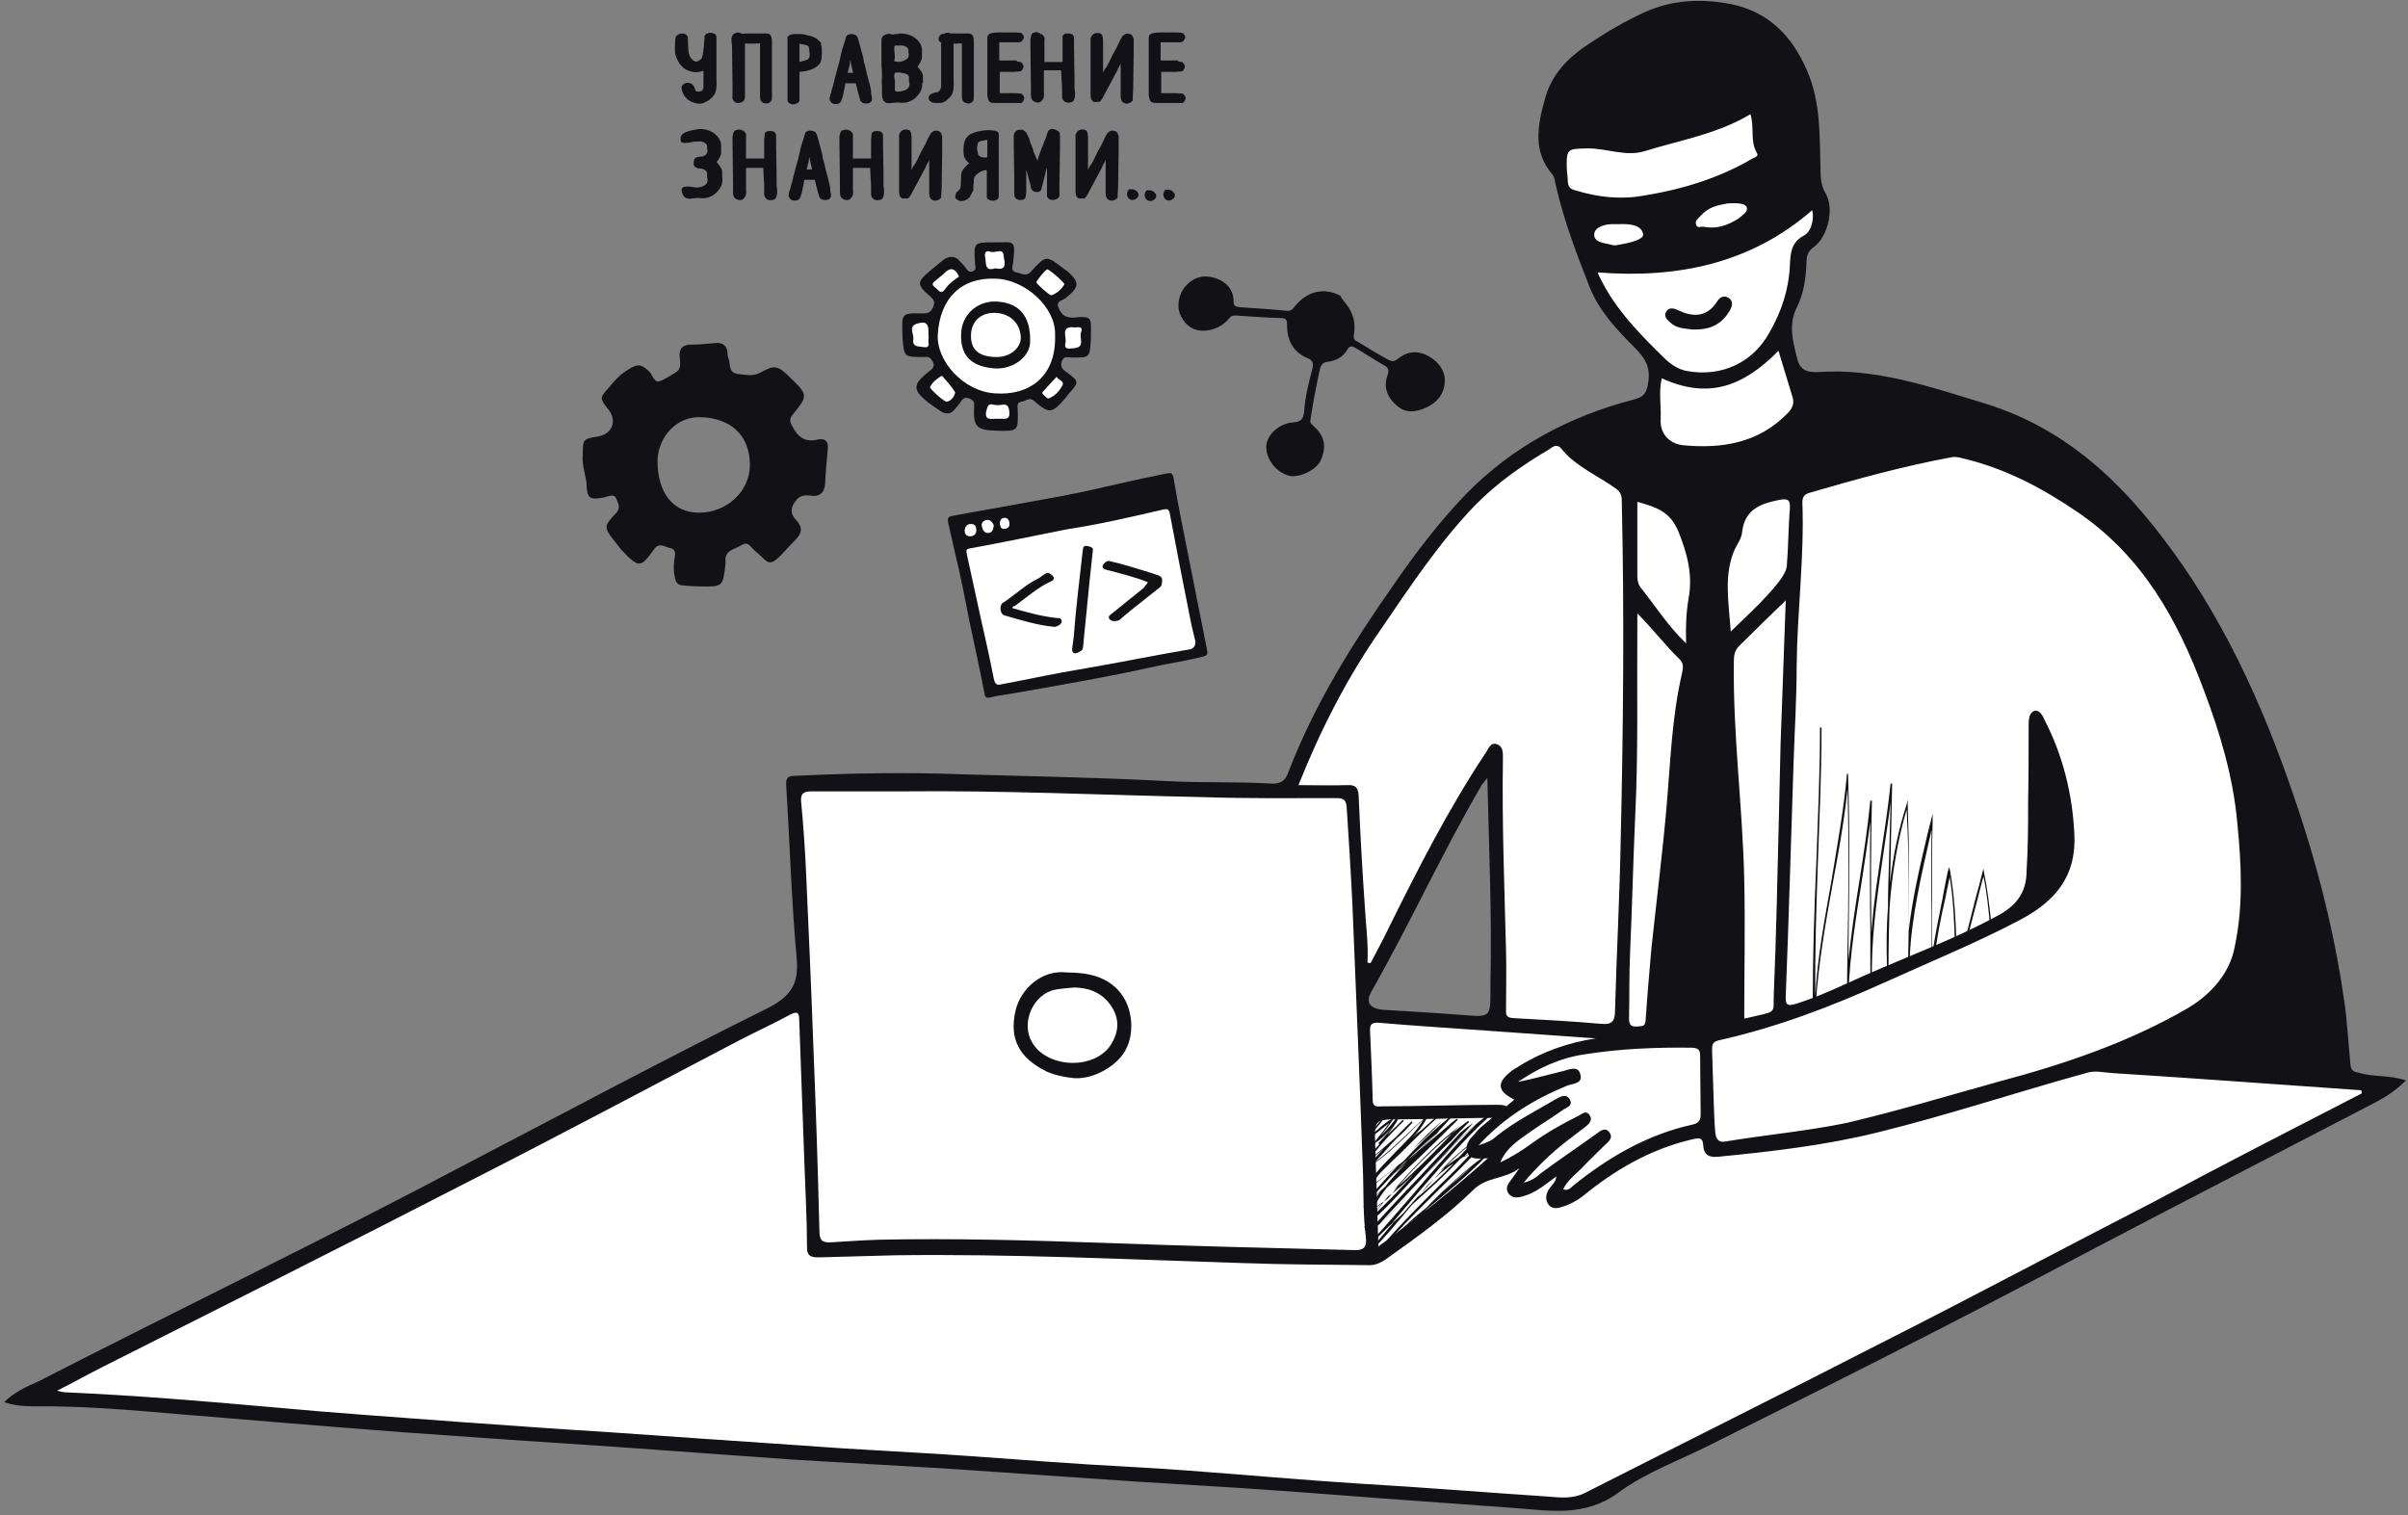
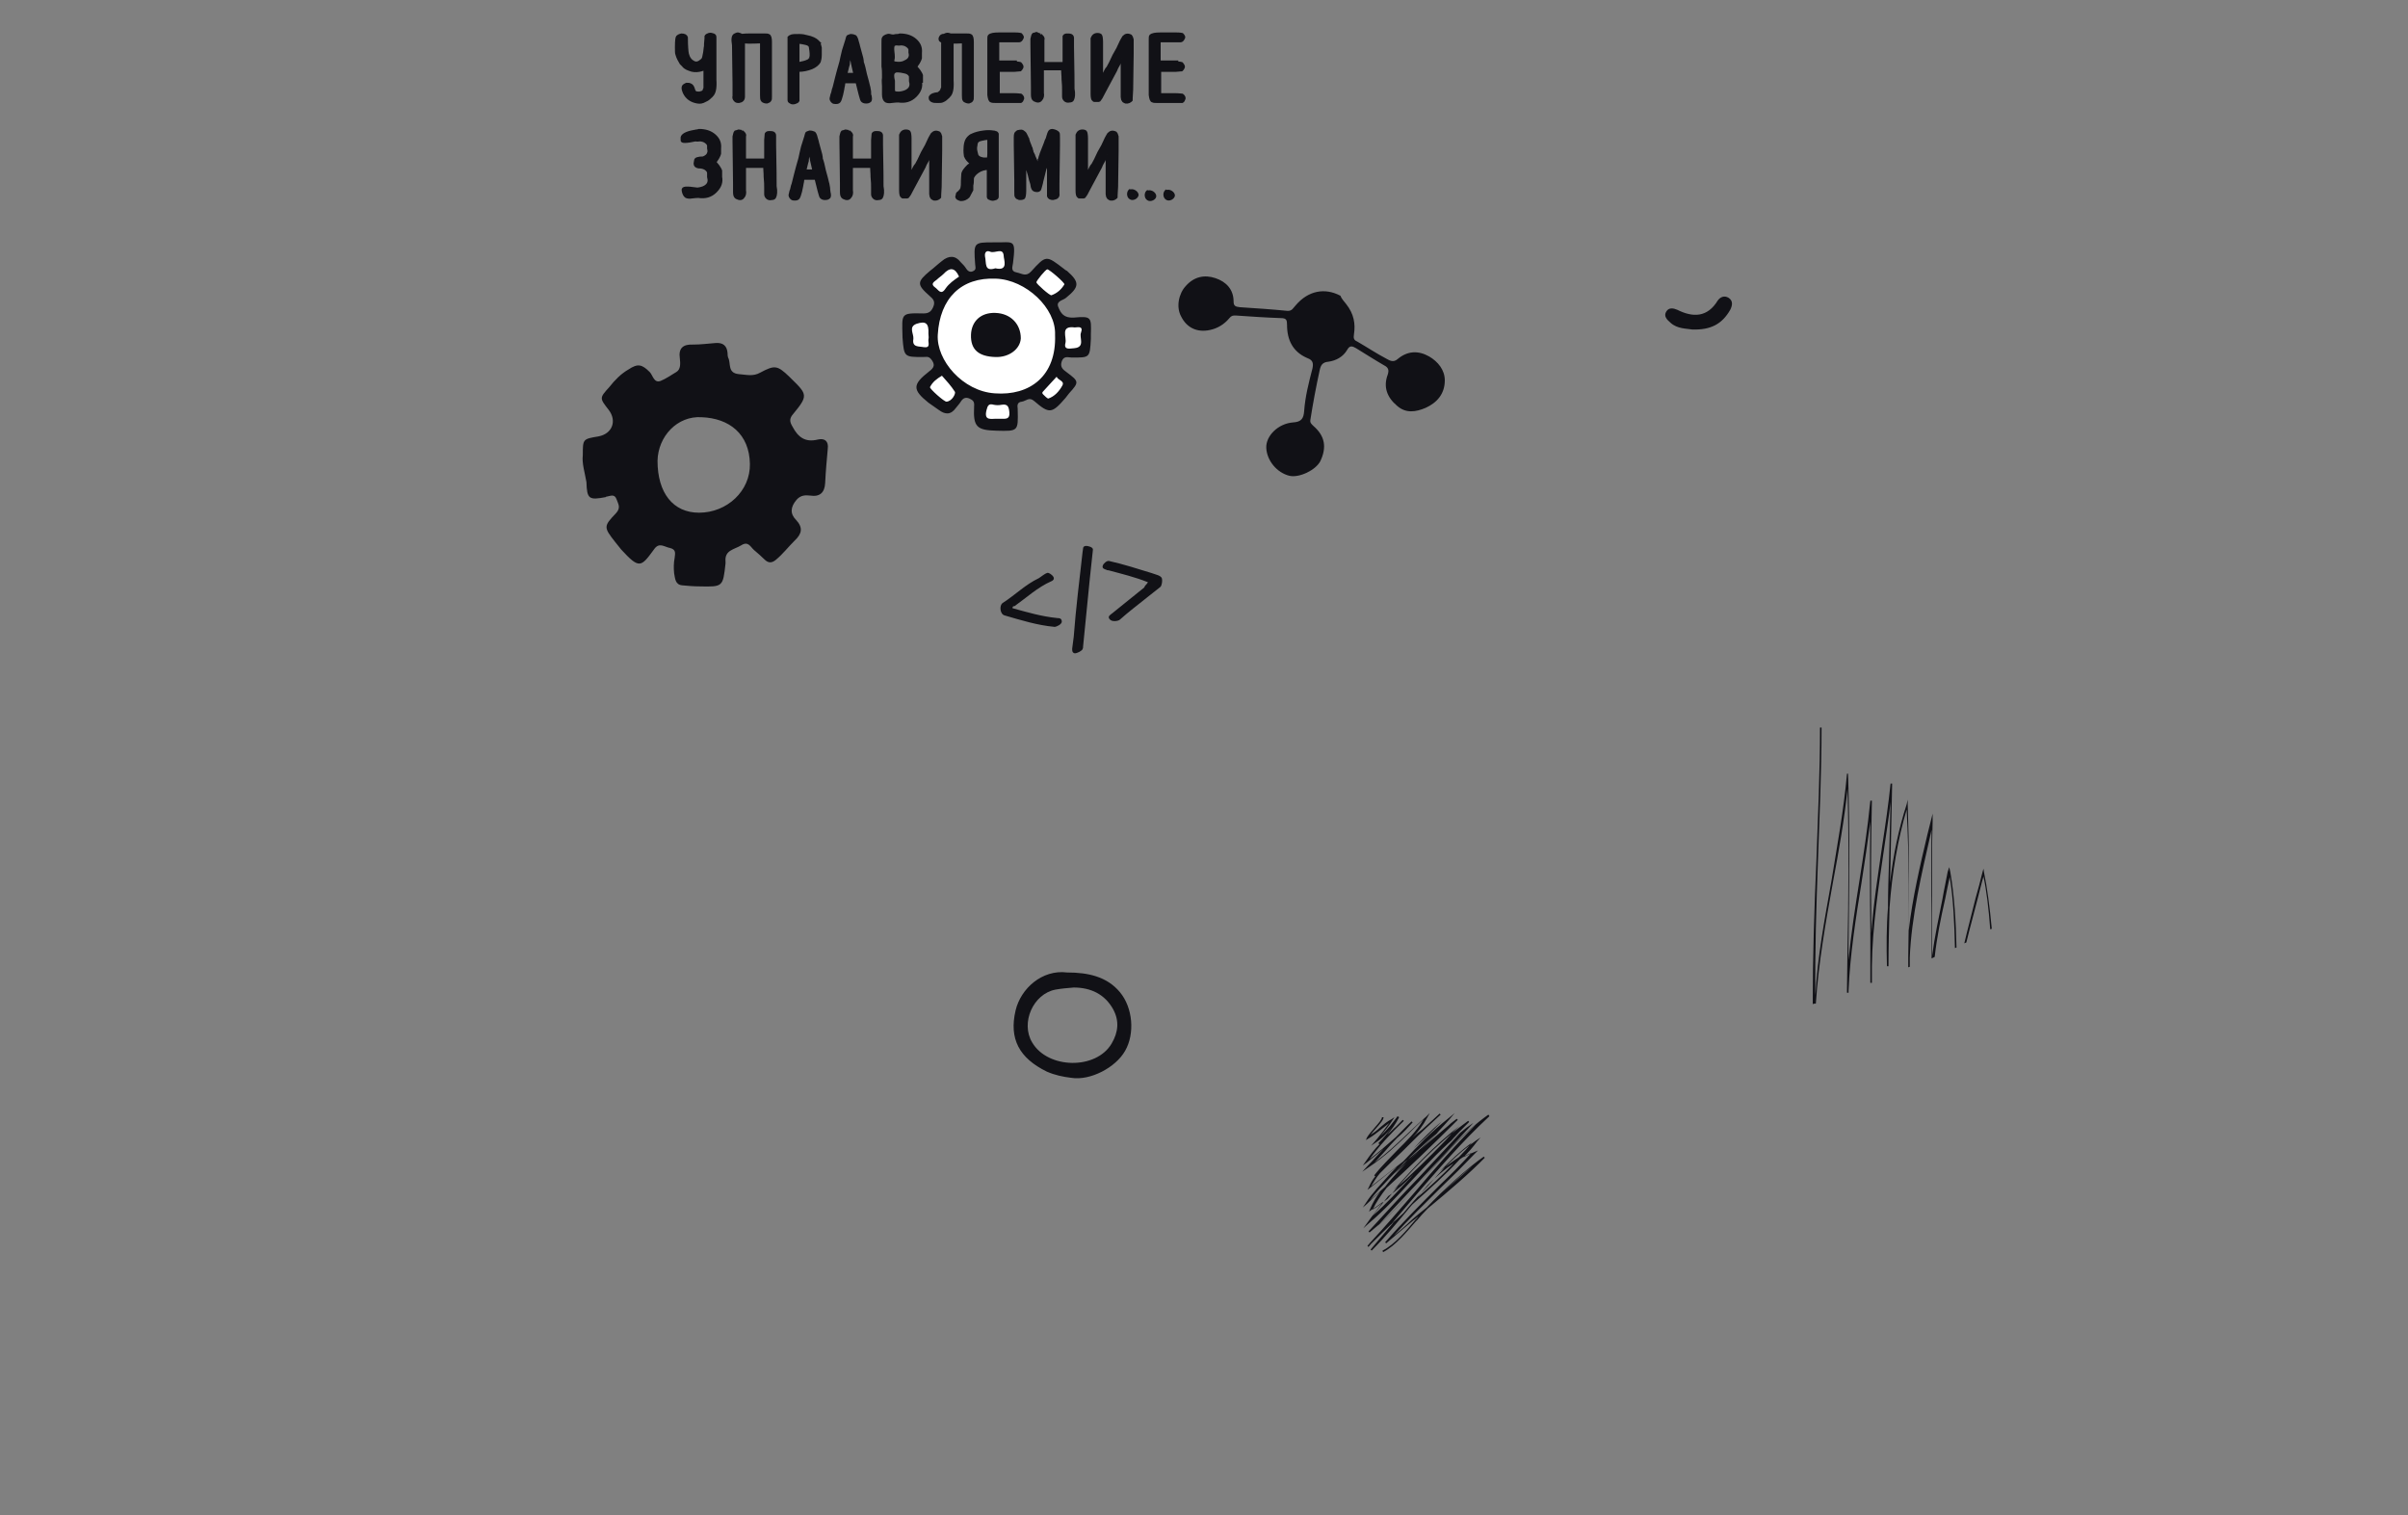
<svg xmlns="http://www.w3.org/2000/svg" height="292" viewBox="0 0 464 292" width="464">
  <rect x="0" y="0" width="464" height="292" fill="#808080" stroke="none" />
  <g fill="none">
    <g fill="#111116" transform="translate(130 6)">
      <path d="m.8.5c.7-.2 1.6.4 1.6 1.1-.1.7-1.1 1.2-1.7.8-.7-.4-.7-1.6 0-2m3.5.3c.7-.2 1.6.4 1.6 1.1s-1.1 1.2-1.7.8c-.7-.4-.7-1.6 0-2m3.7 0c.7-.2 1.6.4 1.6 1.1-.1.7-1.1 1.2-1.7.8-.7-.4-.7-1.6 0-2" transform="translate(87 30)" />
      <path d="m6 7.1c-.4.3-.8.4-1.3.5-.6.1-1.2.1-1.9-.2-.6-.2-1-.5-1.2-.8 0 0-.1-.1-.2-.2s-.2-.2-.2-.2c-.3-.5-.6-1-.8-1.7-.1-.2-.1-.7-.1-1.4 0-1.3.1-1.9.2-2 .2-.2.4-.3.8-.4.6 0 .9.2 1 .5 0 1.7.1 2.8.2 3.2.2.8.6 1.3 1.2 1.6.4.2.8.1 1.1-.1s.6-.4.7-.7c0 0 .1-.3.2-.9 0-.1.1-.4.1-.7s.1-.6.1-.7c0-.2 0-.7.1-1.5 0-.1 0-.1 0-.2s0-.1 0-.2c.1-.2.3-.3.6-.4s.6 0 .9.1c.2.1.3.2.3.5v1 1.4 1.5 1.6.7 2c.1 1.6-.1 2.6-.7 3.1 0 0 0 .1-.1.1-.1.1-.1.1-.2.2-.4.4-.7.5-.9.6-.5.3-1 .4-1.5.3-1.2-.2-2.1-.8-2.6-1.9-.3-.7-.3-1.2.1-1.4.1-.1.2-.1.4-.2.3 0 .5 0 .7.1.3.1.5.4.6.7.1.4.2.6.3.7.2.2.5.2.9.2.4-.1.7-.2.8-.4 0-.1.1-.3.2-.5 0 0 0-.2 0-.4s0-.4 0-.8c0-1.3 0-2 0-2.2 0 0 0-.1 0-.2.2-.2.2-.2.2-.3zm7.2-6.1c.1.2.2.5.1 1v.3.3 1.4 2.7 2.7.8.8.8.8c0 .6-.3.9-.9 1-.3 0-.6 0-.8-.3-.2-.2-.3-.5-.2-.8v-2.4c0-2.4-.1-4.8-.1-7.4-.2-1.2-.1-1.8.3-2 .2-.1.4-.2.6-.2.5.1.8.3 1 .5zm3.7 12.4c-.2-.2-.2-.6-.2-1.1 0-.8 0-1.2 0-1.2 0-1 0-2.5 0-4.5s0-3.5 0-4.5c-2 .1-3.3.1-4-.1-.1 0-.3-.1-.4-.2s-.1-.3-.1-.4c.1-.3.2-.5.5-.6.1 0 .7-.1 1.6-.1h2.3.8c.3 0 .5 0 .7.1.3.1.4.6.4 1.3 0 1 0 1.5 0 1.4v3.6 3.7.6.7.4c0 .4 0 .7-.1.8-.1.2-.3.3-.6.4-.4 0-.7-.1-.9-.3zm10.8-11.3c.2.2.3.6.4 1.1v1.3c0 .7-.1 1.1-.2 1.4-.3.5-.8.9-1.5 1.2-.8.3-1.6.5-2.6.5v1.9.2.1.3.4.4.2.2.4.3.3.2.9c-.1.2-.3.3-.6.4s-.7.1-.9-.1c-.2-.1-.3-.2-.3-.4 0-.1 0-.3 0-.6v-2.1c0-1 0-2.6 0-4.7s0-3.7 0-4.7c.1-.1.2-.2.5-.3s.8-.1 1.5-.1c.6 0 1.1.1 1.4.2 1.1.2 1.8.6 2.1.9 0 0 .1.1.2.2-.1 0 0 0 0 0zm0 0c.2.2.3.6.4 1.1v1.3c0 .7-.1 1.1-.2 1.4-.3.5-.8.9-1.5 1.2-.8.3-1.6.5-2.6.5v1.9.2.1.3.4.4.2.2.4.3.3.2.9c-.1.2-.3.3-.6.4s-.7.1-.9-.1c-.2-.1-.3-.2-.3-.4 0-.1 0-.3 0-.6v-2.1c0-1 0-2.6 0-4.7s0-3.7 0-4.7c.1-.1.2-.2.5-.3s.8-.1 1.5-.1c.6 0 1.1.1 1.4.2 1.1.2 1.8.6 2.1.9 0 0 .1.1.2.2-.1 0 0 0 0 0zm-1.6 3.2c.2-.3.2-.8.1-1.6-.1-.5-.1-.8-.1-.7-.1-.3-.4-.5-.9-.6-.4-.1-.9-.2-1.4-.2v2.9 1c.1.1.3.1.6 0 .6-.1 1.1-.3 1.3-.4s.3-.2.4-.4zm0 0c.2-.3.2-.8.1-1.6-.1-.5-.1-.8-.1-.7-.1-.3-.4-.5-.9-.6-.4-.1-.9-.2-1.4-.2v2.9 1c.1.1.3.1.6 0 .6-.1 1.1-.3 1.3-.4s.3-.2.4-.4zm11.6 7.2c.1.4.1.7 0 .9-.2.2-.4.3-.8.3s-.6-.1-.8-.3c-.1-.1-.2-.5-.4-1.2-.4-1.6-.6-2.4-.6-2.4-.3 0-.7 0-1.2 0s-1 0-1.2 0c0 .1-.1.2-.1.5 0 .2-.1.4-.1.5s-.1.6-.3 1.5c-.2.7-.3 1.1-.5 1.3-.1.1-.3.2-.6.2s-.5 0-.7-.2-.3-.4-.3-.6c.1-.3.1-.7.3-1.1.1-.5.2-.9.3-1.1.2-.8.6-2.5 1.3-4.9.1-.6.3-1.3.5-2.2.4-1.3.6-1.9.6-1.9 0-.1.1-.3.2-.7 0-.1.3-.2.6-.3.4 0 .7.1.9.2.1.1.3.4.4.9.2.7.3 1 .3 1.1l.6 2.2c.1.4.1.7.1.8.2.5.4 1.3.6 2.3.3 1.1.5 1.8.6 2.3.1.2.1.6.2 1 0 .4 0 .7.1.9zm0 0c.1.4.1.7 0 .9-.2.2-.4.3-.8.3s-.6-.1-.8-.3c-.1-.1-.2-.5-.4-1.2-.4-1.6-.6-2.4-.6-2.4-.3 0-.7 0-1.2 0s-1 0-1.2 0c0 .1-.1.2-.1.5 0 .2-.1.4-.1.5s-.1.6-.3 1.5c-.2.7-.3 1.1-.5 1.3-.1.1-.3.2-.6.2s-.5 0-.7-.2-.3-.4-.3-.6c.1-.3.1-.7.3-1.1.1-.5.2-.9.3-1.1.2-.8.6-2.5 1.3-4.9.1-.6.3-1.3.5-2.2.4-1.3.6-1.9.6-1.9 0-.1.1-.3.2-.7 0-.1.3-.2.6-.3.4 0 .7.1.9.2.1.1.3.4.4.9.2.7.3 1 .3 1.1l.6 2.2c.1.4.1.7.1.8.2.5.4 1.3.6 2.3.3 1.1.5 1.8.6 2.3.1.2.1.6.2 1 0 .4 0 .7.1.9zm-3-4.2c-.3-1.4-.5-2.1-.5-2.2 0 0 0-.2-.1-.5 0-.3-.1-.4-.1-.5-.2.2-.4.3-.4.4 0 .2-.1.5-.1.9-.2.6-.3 1.3-.5 1.9zm0 0c-.3-1.4-.5-2.1-.5-2.2 0 0 0-.2-.1-.5 0-.3-.1-.4-.1-.5-.2.2-.4.3-.4.4 0 .2-.1.5-.1.9-.2.6-.3 1.3-.5 1.9zm12.7 1.4c.2 1-.1 1.9-1 2.8s-2 1.2-3.3 1c-.2 0-.6 0-1.3.1-.5.1-.9 0-1.1-.1-.3-.2-.5-.6-.5-1.3 0-.1 0-.4 0-.8s0-.6 0-.8c0-.4-.1-1 0-1.6 0-.1 0-.2 0-.3s0-.2 0-.3c0-.5 0-1-.1-1.6v-4.5c0-.6 0-.9.1-1 .1-.2.3-.3.5-.4.3-.1.5-.2.8-.1s.6.1.7.1c.3-.1.5-.1.7-.1.1 0 .2 0 .5-.1 1.2 0 2.2.3 3 1s1.1 1.5 1 2.5v.5.5c-.1.4-.3.7-.4.9-.3.5-.5.7-.5.7 0 .1.2.3.6.8.2.3.4.6.5.9v1.2zm0 0c.2 1-.1 1.9-1 2.8s-2 1.2-3.3 1c-.2 0-.6 0-1.3.1-.5.1-.9 0-1.1-.1-.3-.2-.5-.6-.5-1.3 0-.1 0-.4 0-.8s0-.6 0-.8c0-.4-.1-1 0-1.6 0-.1 0-.2 0-.3s0-.2 0-.3c0-.5 0-1-.1-1.6v-4.5c0-.6 0-.9.1-1 .1-.2.3-.3.5-.4.3-.1.5-.2.8-.1s.6.1.7.1c.3-.1.5-.1.7-.1.1 0 .2 0 .5-.1 1.2 0 2.2.3 3 1s1.1 1.5 1 2.5v.5.5c-.1.4-.3.7-.4.9-.3.5-.5.7-.5.7 0 .1.2.3.6.8.2.3.4.6.5.9v1.2zm-5.2-7c-.1.1-.2.6-.1 1.3.1.8.1 1.3 0 1.5-.1.4.1.6.4.6.6.1 1.3.1 1.8-.2.5-.2.9-.5 1-.9.1-.2.1-.5 0-.9 0-.1 0-.2 0-.3s0-.3 0-.3c-.1-.3-.3-.5-.6-.7s-.7-.3-1.1-.3c-.1 0-.4.1-.8 0-.3 0-.5.1-.6.2zm0 0c-.1.1-.2.6-.1 1.3.1.8.1 1.3 0 1.5-.1.4.1.6.4.6.6.1 1.3.1 1.8-.2.5-.2.9-.5 1-.9.1-.2.1-.5 0-.9 0-.1 0-.2 0-.3s0-.3 0-.3c-.1-.3-.3-.5-.6-.7s-.7-.3-1.1-.3c-.1 0-.4.1-.8 0-.3 0-.5.1-.6.2zm1.1 9.2c.8-.1 1.4-.3 1.8-.7s.5-.9.3-1.6c0-.1 0-.3 0-.6 0-.2 0-.4-.1-.5-.2-.3-.5-.5-1-.6-.4-.1-.9-.2-1.6-.2-.3.1-.4.2-.5.3-.2.3-.2.8 0 1.6v1.2.5c0 .2 0 .3.1.4.2.2.5.2 1 .2zm0 0c.8-.1 1.4-.3 1.8-.7s.5-.9.3-1.6c0-.1 0-.3 0-.6 0-.2 0-.4-.1-.5-.2-.3-.5-.5-1-.6-.4-.1-.9-.2-1.6-.2-.3.1-.4.2-.5.3-.2.3-.2.8 0 1.6v1.2.5c0 .2 0 .3.1.4.2.2.5.2 1 .2zm7.3 1.7c-.4 0-.8 0-1.1-.2-.1-.1-.3-.2-.3-.5 0-.2 0-.3.1-.3.1-.3.6-.5 1.5-.6.3-.2.5-.4.6-.6 0-.1.1-.3.2-.5 0 0 0-.2 0-.4s0-.4 0-.8 0-.7 0-.9c0 0 0-.1 0-.2s0-.2 0-.2v-1.7c0-.3 0-.5 0-.5v-1.8c0-.4 0-1.2 0-2.2 0-.6 0-1 .1-1.2s.3-.3.6-.4.6 0 .9.1c.2.1.3.2.3.5v.3.4 1.5 1.5 1.6 1.6.7.7c.1 1.6-.1 2.6-.7 3.1 0 0 0 .1-.1.1-.1.1-.1.1-.2.2-.4.4-.7.5-.9.6s-.6.1-1 .1zm5.2-.2c-.2-.2-.2-.6-.2-1.1 0-.8 0-1.2 0-1.2 0-1 0-2.5 0-4.5s0-3.5 0-4.5c-2 .1-3.3.1-4-.1-.1 0-.3-.1-.4-.2s-.1-.3-.1-.4c.1-.3.2-.5.5-.6.1 0 .7-.1 1.6-.1h2.3.8c.3 0 .5 0 .7.1.3.1.4.6.4 1.3 0 1 0 1.5 0 1.4v3.6 3.7.6.7.4c0 .4 0 .7-.1.8-.1.2-.3.3-.6.4-.3 0-.6-.1-.9-.3zm9.9-7.3c.6 0 .9.1.9.1.1.1.2.2.3.4s.1.3 0 .5-.2.3-.3.4c.1 0-.3 0-1.2.1-.3 0-.6 0-1.1 0s-.9 0-1.1 0c0 0-.1 0-.4 0-.2 0-.4 0-.4 0v4.6h2.8c.9 0 1.4.1 1.5.1.1.1.2.1.3.3.1.1.1.3.1.4-.1.3-.2.5-.4.6 0 0-.3 0-1 0s-1.7 0-3 0c-1 0-1.6 0-1.7-.1-.3-.1-.4-.5-.5-1.2 0-.2 0-.5 0-.9s0-.7 0-.7v-9c0-.4 0-.7.1-.8.3-.3.9-.4 1.9-.4h3.1c.7 0 1.1.1 1.1.1.1.1.2.2.3.4s0 .3-.1.5-.3.4-.5.4c-.1 0-.2 0-.4 0s-.4 0-.5 0c-.3 0-.9 0-1.6 0s-1.2 0-1.6 0v2 2h3.4zm0 0c.6 0 .9.1.9.1.1.1.2.2.3.4s.1.3 0 .5-.2.3-.3.4c.1 0-.3 0-1.2.1-.3 0-.6 0-1.1 0s-.9 0-1.1 0c0 0-.1 0-.4 0-.2 0-.4 0-.4 0v4.6h2.8c.9 0 1.4.1 1.5.1.1.1.2.1.3.3.1.1.1.3.1.4-.1.3-.2.5-.4.6 0 0-.3 0-1 0s-1.7 0-3 0c-1 0-1.6 0-1.7-.1-.3-.1-.4-.5-.5-1.2 0-.2 0-.5 0-.9s0-.7 0-.7v-9c0-.4 0-.7.1-.8.3-.3.9-.4 1.9-.4h3.1c.7 0 1.1.1 1.1.1.1.1.2.2.3.4s0 .3-.1.5-.3.4-.5.4c-.1 0-.2 0-.4 0s-.4 0-.5 0c-.3 0-.9 0-1.6 0s-1.2 0-1.6 0v2 2h3.4zm4.8-5.4s.1.1.3.3.3.4.2.7v.7.7 3.1h2 2c0-.4 0-1.1 0-1.9s0-1.5 0-1.9v-1.4c.1-.2.3-.3.6-.3s.6 0 .8.1.3.3.3.5v.9.9c.1 4.5.1 7.1.1 8 .2 1 .1 1.7-.1 2.1-.1.2-.3.3-.6.3-.4.1-.7 0-.9-.2s-.3-.4-.3-.7v-1.3c0-.4 0-1.1-.1-2 0-.9-.1-1.6-.1-2 .1 0-.4 0-1.4 0-.1 0-.5 0-1.2 0-.5 0-.9 0-1.2 0v2.3 2.3c.1.5 0 1-.3 1.3-.3.4-.7.4-1.3.1-.3-.2-.4-.5-.4-1.1 0-.1 0-.4 0-.8 0-.3 0-.5 0-.7 0-2.9-.1-5.6-.1-8.1 0-.4 0-.7 0-1.1.1-.5.2-.8.3-.9.1 0 .2-.1.3-.1.2 0 .2-.1.3-.1.6.3.8.3.8.3zm11-.1c.3 0 .5.1.6.2s.2.6.2 1.3v1 .1.3.3.6.6.3.3 1.4.8.7.5c.1-.2.2-.5.5-.9.1-.2.2-.5.4-.8 0 0 .1-.1.1-.1 0-.1.1-.1.1-.1.3-.5.7-1.3 1.2-2.4.6-1 1-1.8 1.2-2.3.3-.7.6-1.1.7-1.3.4-.4.8-.5 1.4-.2.1.1.2.3.3.7v2.8c0 2.3-.1 4.6-.1 6.9-.1 1.4-.1 2-.1 2-.1.1-.2.2-.4.3-.1 0-.2.1-.3.1s-.2 0-.2 0c-.1 0-.2 0-.2 0-.2-.1-.3-.1-.4-.2 0 0-.1-.1-.2-.3 0-.1-.1-.3-.1-.5v-1.3c0-.1 0-.3 0-.5s0-.4 0-.5v-.8c0-.1 0-.2 0-.3s0-.2 0-.3c0-.7 0-1.2 0-1.5 0-.1 0-.3 0-.6s0-.5 0-.5 0-.2 0-.5 0-.5 0-.6v-.1c-.1.3-.4.7-.6 1.2-.3.5-.5.9-.6 1.2-.4.7-1.1 2.1-2.2 4.1-.5 1-.8 1.5-.9 1.6-.1 0-.1.1-.2.1s-.2 0-.3 0c-.2 0-.3 0-.3 0-.1 0-.1 0-.2 0s-.1 0-.2-.1c-.2-.1-.3-.5-.3-1.2 0-.1 0-.4 0-.8 0-.3 0-.5 0-.6 0-.3 0-.7 0-1.2s0-.9 0-1.2c0-.1 0-.3 0-.5s0-.5 0-.8c0-.1 0-.3 0-.6s0-.5 0-.6v-3.2c0-.1 0-.3 0-.6s0-.5 0-.6c.2-.5.5-.8 1.1-.8zm15.3 5.5c.6 0 .9.1.9.1.1.1.2.2.3.4s.1.3 0 .5-.2.3-.3.4c.1 0-.3 0-1.2.1-.3 0-.6 0-1.1 0s-.9 0-1.1 0c0 0-.1 0-.4 0-.2 0-.4 0-.4 0v4.6h2.8c.9 0 1.4.1 1.5.1.1.1.2.1.3.3.1.1.1.3.1.4-.1.3-.2.5-.4.6 0 0-.3 0-1 0s-1.7 0-3 0c-1 0-1.6 0-1.7-.1-.3-.1-.4-.5-.5-1.2 0-.2 0-.5 0-.9s0-.7 0-.7v-9c0-.4 0-.7.1-.8.3-.3.9-.4 1.9-.4h3.1c.7 0 1.1.1 1.1.1.1.1.2.2.3.4s0 .3-.1.5-.3.4-.5.4c-.1 0-.2 0-.4 0s-.4 0-.5 0c-.3 0-.9 0-1.6 0s-1.2 0-1.6 0v2 2h3.4zm0 0c.6 0 .9.1.9.1.1.1.2.2.3.4s.1.3 0 .5-.2.3-.3.4c.1 0-.3 0-1.2.1-.3 0-.6 0-1.1 0s-.9 0-1.1 0c0 0-.1 0-.4 0-.2 0-.4 0-.4 0v4.6h2.8c.9 0 1.4.1 1.5.1.1.1.2.1.3.3.1.1.1.3.1.4-.1.3-.2.5-.4.6 0 0-.3 0-1 0s-1.7 0-3 0c-1 0-1.6 0-1.7-.1-.3-.1-.4-.5-.5-1.2 0-.2 0-.5 0-.9s0-.7 0-.7v-9c0-.4 0-.7.1-.8.3-.3.9-.4 1.9-.4h3.1c.7 0 1.1.1 1.1.1.1.1.2.2.3.4s0 .3-.1.5-.3.4-.5.4c-.1 0-.2 0-.4 0s-.4 0-.5 0c-.3 0-.9 0-1.6 0s-1.2 0-1.6 0v2 2h3.4zm-92.4 24.3c.8-.1 1.4-.3 1.8-.7s.5-.9.3-1.6c0-.1 0-.3 0-.6 0-.2 0-.4-.1-.5-.3-.5-.9-.8-1.8-.8-.5-.1-.7-.3-.7-.7l.1-.6c0-.3.5-.5 1.5-.5.5-.2.9-.5 1-.9.1-.2.1-.5 0-.9 0-.1 0-.2 0-.3s0-.3 0-.3c-.1-.3-.3-.5-.6-.7s-.7-.3-1.1-.3c-.1 0-.4.1-.8 0-1.8.4-2.7.4-2.6 0v-.3c-.1-.5.5-1 1.8-1.3l1-.2c.1 0 .2 0 .5-.1 1.2 0 2.2.3 3 1s1.1 1.5 1 2.5v.5.5c-.1.4-.3.7-.4.9-.3.5-.5.7-.5.7 0 .1.2.3.6.8.2.3.4.6.5.9v1.2c.2 1-.1 1.9-1 2.8s-2 1.2-3.3 1c-.2 0-.6 0-1.3.1-.5.1-.9 0-1.1-.1-.3-.2-.5-.6-.6-1.2s.6-.6 2.8-.3zm8.6-11.1s.1.1.3.3.3.4.2.7v.7.7 3.1h2 2c0-.4 0-1.1 0-1.9s0-1.5 0-1.9l.1-1.2c.1-.2.3-.3.6-.3s.6 0 .8.1.3.3.3.5v.9.9c.1 4.5.1 7.1.1 8 .2 1 .1 1.7-.1 2.1-.1.2-.3.3-.6.3-.4.1-.7 0-.9-.2s-.3-.4-.3-.7v-1.3c0-.4 0-1.1-.1-2 0-.9-.1-1.6-.1-2 .1 0-.4 0-1.4 0-.1 0-.5 0-1.2 0-.5 0-.9 0-1.2 0v2.3 2.3c.1.5 0 1-.3 1.3-.3.4-.7.4-1.3.1-.3-.2-.4-.5-.4-1.1 0-.1 0-.4 0-.8 0-.3 0-.5 0-.7 0-2.9-.1-5.6-.1-8.1 0-.4 0-.7 0-1.1.1-.5.2-.8.3-.9.1 0 .2-.1.3-.1.2 0 .2-.1.3-.1.6.1.7.1.7.1zm16.8 11.8c.1.4.1.7 0 .9-.2.2-.4.3-.8.3s-.6-.1-.8-.3c-.1-.1-.2-.5-.4-1.2-.4-1.6-.6-2.4-.6-2.4-.3 0-.7 0-1.2 0s-1 0-1.2 0c0 .1-.1.2-.1.5 0 .2-.1.4-.1.5s-.1.6-.3 1.5c-.2.7-.3 1.1-.5 1.3-.1.1-.3.2-.6.2s-.5 0-.7-.2-.3-.4-.3-.6c.1-.3.1-.7.3-1.1.1-.5.2-.9.3-1.1.2-.8.6-2.5 1.3-4.9.1-.6.3-1.3.5-2.2.4-1.3.6-1.9.6-1.9 0-.1.1-.3.2-.7 0-.1.3-.2.6-.3.4 0 .7.1.9.2.1.1.3.4.4.9.2.7.3 1 .3 1.1l.6 2.2c.1.4.1.7.1.8.2.5.4 1.3.6 2.3.3 1.1.5 1.8.6 2.3.1.2.1.6.2 1 0 .4.1.7.1.9zm0 0c.1.4.1.7 0 .9-.2.2-.4.3-.8.3s-.6-.1-.8-.3c-.1-.1-.2-.5-.4-1.2-.4-1.6-.6-2.4-.6-2.4-.3 0-.7 0-1.2 0s-1 0-1.2 0c0 .1-.1.2-.1.5 0 .2-.1.4-.1.5s-.1.6-.3 1.5c-.2.7-.3 1.1-.5 1.3-.1.1-.3.2-.6.2s-.5 0-.7-.2-.3-.4-.3-.6c.1-.3.1-.7.3-1.1.1-.5.2-.9.3-1.1.2-.8.6-2.5 1.3-4.9.1-.6.3-1.3.5-2.2.4-1.3.6-1.9.6-1.9 0-.1.1-.3.2-.7 0-.1.3-.2.6-.3.4 0 .7.1.9.2.1.1.3.4.4.9.2.7.3 1 .3 1.1l.6 2.2c.1.4.1.7.1.8.2.5.4 1.3.6 2.3.3 1.1.5 1.8.6 2.3.1.2.1.6.2 1 0 .4.1.7.1.9zm-3-4.2c-.3-1.4-.5-2.1-.5-2.2 0 0 0-.2-.1-.5 0-.3-.1-.4-.1-.5-.2.2-.4.3-.4.4 0 .2-.1.5-.1.9-.2.6-.3 1.3-.5 1.9zm0 0c-.3-1.4-.5-2.1-.5-2.2 0 0 0-.2-.1-.5 0-.3-.1-.4-.1-.5-.2.2-.4.3-.4.4 0 .2-.1.5-.1.9-.2.6-.3 1.3-.5 1.9zm6.8-7.6s.1.1.3.3.3.4.2.7v.7.7 3.1h2 2c0-.4 0-1.1 0-1.9s0-1.5 0-1.9l.1-1.2c.1-.2.3-.3.6-.3s.6 0 .8.1.3.3.3.5v.9.9c.1 4.5.1 7.1.1 8 .2 1 .1 1.7-.1 2.1-.1.2-.3.3-.6.3-.4.1-.7 0-.9-.2s-.3-.4-.3-.7v-1.3c0-.4 0-1.1-.1-2 0-.9-.1-1.6-.1-2 .1 0-.4 0-1.4 0-.1 0-.5 0-1.2 0-.5 0-.9 0-1.2 0v2.3 2.3c.1.5 0 1-.3 1.3-.3.4-.7.4-1.3.1-.3-.2-.4-.5-.4-1.1 0-.1 0-.4 0-.8 0-.3 0-.5 0-.7 0-2.9-.1-5.6-.1-8.1 0-.4 0-.7 0-1.1.1-.5.2-.8.3-.9.1 0 .2-.1.3-.1.2 0 .2-.1.3-.1.5.1.7.1.7.1zm11-.1c.3 0 .5.1.6.2s.2.6.2 1.3v1 .1.3.3.6.6.3.3 1.4.8.7.6c.1-.2.2-.5.5-.9.1-.2.2-.5.4-.8 0 0 .1-.1.1-.1 0-.1.1-.1.1-.1.3-.5.7-1.3 1.2-2.4.6-1 1-1.8 1.2-2.3.3-.7.6-1.1.7-1.3.4-.4.8-.5 1.4-.2.1.1.2.3.3.7v2.8c0 2.3-.1 4.6-.1 6.9-.1 1.4-.1 2-.1 2-.1.1-.2.2-.4.3-.1 0-.2.1-.3.1s-.2 0-.2 0c-.1 0-.2 0-.2 0-.2-.1-.3-.1-.4-.2 0 0-.1-.1-.2-.3 0-.1-.1-.3-.1-.5v-1.4c0-.1 0-.3 0-.5s0-.4 0-.5v-.8c0-.1 0-.2 0-.3s0-.2 0-.3c0-.7 0-1.2 0-1.5 0-.1 0-.3 0-.6s0-.5 0-.5 0-.2 0-.5 0-.5 0-.6v-.1c-.1.3-.4.7-.6 1.2-.3.5-.5.9-.6 1.2-.4.7-1.1 2.1-2.2 4.1-.5 1-.8 1.5-.9 1.6-.1 0-.1.1-.2.1s-.2 0-.3 0c-.2 0-.3 0-.3 0-.1 0-.1 0-.2 0s-.1 0-.2-.1c-.2-.1-.3-.5-.3-1.2 0-.1 0-.4 0-.8 0-.3 0-.5 0-.6 0-.3 0-.7 0-1.2s0-.9 0-1.2c0-.1 0-.3 0-.5s0-.5 0-.8c0-.1 0-.3 0-.6s0-.5 0-.6v-3.2c0-.1 0-.3 0-.6s0-.5 0-.6c.2-.5.5-.8 1.1-.8zm10.1 11.9c.3-.3.5-.5.6-.8 0-.1.1-.4.1-.8 0-1.2.1-1.9.1-2.1.1-.4.5-.9 1.1-1.5.1-.1.2-.1.3-.2.2-.1.3-.2.3-.2-.6-.4-1-.9-1.2-1.4 0-.1-.1-.5-.1-1.1 0-1.2.2-2 .7-2.5.2-.2.4-.4.7-.5.6-.3 1.4-.5 2.2-.6.7-.1 1.3-.1 1.9 0 .3 0 .4.1.4.1.2 0 .3.1.4.3v.1 11.4.6c0 .2-.1.3-.3.4-.3.1-.6.2-.9.1s-.6-.2-.6-.4c0-.1 0-.3 0-.6 0-.1 0-.2 0-.3s0-.2 0-.2c0-.1 0-.2 0-.2 0-.1 0-.2 0-.4 0-.1 0-.2 0-.2s0 0 0-.1c0-.2 0-.4 0-.6 0-.1 0-.2 0-.4 0 0 0-.1 0-.2v-.2c0-.3 0-.5 0-.4v-1.2c0-.3 0-.5 0-.5-.7 0-1.3.2-1.8.5s-.9.7-1.1 1.1c-.1.2-.1.4-.1.8 0 .5-.1.8-.1.8v.2.3.1.1.1.1c-.4.7-.6 1.2-.7 1.3-.4.4-.9.6-1.4.6-.2 0-.4-.1-.6-.2-.1-.1-.2-.1-.2-.2-.1-.1-.1-.3 0-.4 0-.4.1-.5.3-.6zm4.8-6.5h.3.6s.1-.4.1-1v-2.9c-.5 0-1 .1-1.4.2-.5.1-.8.3-.9.6 0 .1-.1.2-.1.5-.1.4-.1.8 0 1.2.1.5.2.9.4 1 .2.2.5.3 1 .4zm14.4-5c.1.1.1.4.1 1v1.5c0 2.4-.1 4.9-.1 7.3v1.8c.1.5-.1.9-.6 1-.1 0-.3.1-.4.1-.5 0-.8-.2-.9-.5 0-.1 0-.3 0-.5 0-.3 0-.5 0-.6 0-.8 0-1.8 0-3.1v-.9c0-.1 0-.2 0-.4s0-.3 0-.4c0 0 0-.1 0-.2s0-.2 0-.2v-.6c0 .1-.1.3-.2.6-.1.1-.1.3-.2.5s-.1.4-.2.5c0 0-.2.8-.6 2.4 0 .1-.1.5-.3 1.2-.1.3-.1.4-.2.5-.2.2-.5.2-.9.1-.3-.1-.4-.3-.5-.6 0-.1-.1-.3-.1-.5s-.1-.3-.1-.4c-.1-.2-.2-.7-.4-1.5-.2-.6-.3-1.1-.5-1.5 0-.1-.1-.2-.1-.4-.1-.2-.1-.3-.1-.4-.1-.2-.1-.3-.1-.3v-.1.8.8 1 1.8 1.3c0 .8-.1 1.2-.2 1.4-.1.1-.3.2-.7.2 0 0-.1 0-.2 0-.3-.1-.5-.2-.6-.4-.1-.1-.1-.4-.1-1 0-.2 0-.5 0-1 0-.4 0-.8 0-1 0-2.3-.1-4.6-.1-6.9v-1.6c0-.5.1-.8.3-.9.1-.1.2-.2.4-.2.4-.1.7-.1.9.1.1.1.3.2.4.4s.2.4.3.6c0 0 0 .1.1.2s.1.2.1.3c.1.3.2.7.4 1.1.1.2.1.4.2.5 0 .1.1.2.1.4.1.2.1.3.1.4 0 0 0 .1.1.2 0 .1.1.2.1.2 0 .1 0 .1.1.2 0 .1.1.2.1.3.3.6.5 1.2.6 1.6.1-.1.1-.2.2-.4s.1-.3.1-.4v-.1c0-.1 0-.1 0-.1.1-.1.1-.3.2-.6s.2-.5.2-.6c.7-1.7 1-2.6 1-2.6.1-.1.2-.4.3-.8s.2-.6.3-.8.3-.3.6-.3c.6.1.9.3 1.1.5zm0 0c.1.1.1.4.1 1v1.5c0 2.4-.1 4.9-.1 7.3v1.8c.1.5-.1.9-.6 1-.1 0-.3.1-.4.1-.5 0-.8-.2-.9-.5 0-.1 0-.3 0-.5 0-.3 0-.5 0-.6 0-.8 0-1.8 0-3.1v-.9c0-.1 0-.2 0-.4s0-.3 0-.4c0 0 0-.1 0-.2s0-.2 0-.2v-.6c0 .1-.1.3-.2.6-.1.1-.1.3-.2.5s-.1.4-.2.5c0 0-.2.8-.6 2.4 0 .1-.1.5-.3 1.2-.1.3-.1.4-.2.5-.2.2-.5.2-.9.1-.3-.1-.4-.3-.5-.6 0-.1-.1-.3-.1-.5s-.1-.3-.1-.4c-.1-.2-.2-.7-.4-1.5-.2-.6-.3-1.1-.5-1.5 0-.1-.1-.2-.1-.4-.1-.2-.1-.3-.1-.4-.1-.2-.1-.3-.1-.3v-.1.8.8 1 1.8 1.3c0 .8-.1 1.2-.2 1.4-.1.1-.3.2-.7.2 0 0-.1 0-.2 0-.3-.1-.5-.2-.6-.4-.1-.1-.1-.4-.1-1 0-.2 0-.5 0-1 0-.4 0-.8 0-1 0-2.3-.1-4.6-.1-6.9v-1.6c0-.5.1-.8.3-.9.1-.1.2-.2.4-.2.4-.1.7-.1.9.1.1.1.3.2.4.4s.2.4.3.6c0 0 0 .1.1.2s.1.2.1.3c.1.3.2.7.4 1.1.1.2.1.4.2.5 0 .1.1.2.1.4.1.2.1.3.1.4 0 0 0 .1.1.2 0 .1.1.2.1.2 0 .1 0 .1.1.2 0 .1.1.2.1.3.3.6.5 1.2.6 1.6.1-.1.1-.2.2-.4s.1-.3.1-.4v-.1c0-.1 0-.1 0-.1.1-.1.1-.3.2-.6s.2-.5.2-.6c.7-1.7 1-2.6 1-2.6.1-.1.2-.4.3-.8s.2-.6.3-.8.3-.3.6-.3c.6.1.9.3 1.1.5zm4.7-.4c.3 0 .5.1.6.2s.2.6.2 1.3v1 .1.3.3.6.6.3.3 1.4.8.7.6c.1-.2.2-.5.5-.9.1-.2.2-.5.4-.8 0 0 .1-.1.1-.1 0-.1.1-.1.1-.1.3-.5.7-1.3 1.2-2.4.6-1 1-1.8 1.2-2.3.3-.7.6-1.1.7-1.3.4-.4.8-.5 1.4-.2.1.1.2.3.3.7v2.8c0 2.3-.1 4.6-.1 6.9-.1 1.4-.1 2-.1 2-.1.1-.2.2-.4.3-.1 0-.2.1-.3.1s-.2 0-.2 0c-.1 0-.2 0-.2 0-.2-.1-.3-.1-.4-.2 0 0-.1-.1-.2-.3 0-.1-.1-.3-.1-.5v-1.4c0-.1 0-.3 0-.5s0-.4 0-.5v-.8c0-.1 0-.2 0-.3s0-.2 0-.3c0-.7 0-1.2 0-1.5 0-.1 0-.3 0-.6s0-.5 0-.5 0-.2 0-.5 0-.5 0-.6v-.1c-.1.3-.4.7-.6 1.2-.3.5-.5.9-.6 1.2-.4.7-1.1 2.1-2.2 4.1-.5 1-.8 1.5-.9 1.6-.1 0-.1.1-.2.1s-.2 0-.3 0c-.2 0-.3 0-.3 0-.1 0-.1 0-.2 0s-.1 0-.2-.1c-.2-.1-.3-.5-.3-1.2 0-.1 0-.4 0-.8 0-.3 0-.5 0-.6 0-.3 0-.7 0-1.2s0-.9 0-1.2c0-.1 0-.3 0-.5s0-.5 0-.8c0-.1 0-.3 0-.6s0-.5 0-.6v-3.2c0-.1 0-.3 0-.6s0-.5 0-.6c.2-.5.5-.8 1.1-.8z" stroke="#111116" stroke-width=".5" />
    </g>
    <g transform="translate(173 46)">
      <path d="m8 11.3-2.7-2.6 3.3-2.8 1.5-1.2 2.4 1.7 1.4 1.2 2.2-1.1-.1-5 3.4.1 2 .2.1 5.1 2.9 1.2 2-.8 2.3-2.6 4.8 3.7-1.2 1.9-2.8 2.4 1.8 3.5 5.2.4-.4 4.9-1.1.1-3.8.6-.8 3.6 3.1 2.1-2.5 3-1.4 1.2-3.1-2.3-3.5.4-.4 1.9-.1 3.6-4.2.4-2.2-.9v-3.9l-2.6-1.6-1.3.2-2.2 2.8-2.9-1.9-2.2-2.4 2-1.9 1.6-1.2-1.4-3-2-.2-2.6-.6-.6-4.5.3-.8 3.3-.6 1.2-.3 1.2-2.5z" fill="#fff" />
      <g fill="#111116">
        <path d="m18.5.7c3.8.1 4.3-.9 3.7 4-.1.7-.5 1.6.7 1.8 1 .2 1.8.9 2.8-.2 2.9-3.2 2.9-3.1 6.3-.5.2.2.4.3.6.4 2.5 2.2 2.4 3.1-.2 5.2-.6.5-1.9.6-1.5 1.7.5 1.3 1.1 2.2 3 2.1 3.4-.3 3.4-.1 3.3 3.2v.9c-.2 3.7-.2 3.6-3.7 3.6-.6 0-1.5-.4-1.9.7s.2 1.6.9 2.1c2.4 1.8 2.5 1.9.5 4.1-.2.3-.5.6-.7.9-2.6 3-3.1 3.1-6 .6-1-.9-1.6 0-2.4.1-.9.1-.9.7-.8 1.4v.2c.1 4.1.1 4.1-4 4-3.9-.1-4.6-.7-4.4-4.7.1-1-.3-1.2-.9-1.5-.7-.3-1.2-.1-1.6.5-.3.5-.7.9-1 1.3-1 1.4-2.1 1.3-3.3.4-.7-.5-1.3-.9-2-1.4-3.1-2.5-3.1-3.5.1-6 1.1-.8 1.2-1.4.4-2.4-.5-.6-1-.4-1.5-.4-3.7 0-3.7 0-4-3.8 0-.1 0-.1 0-.2-.1-4.4-.4-4.5 4-4.4 1 0 1.5-.3 1.9-1.2.5-1.1 0-1.6-.7-2.2-2.5-2.2-2.4-2.7.1-4.8.8-.6 1.5-1.3 2.3-1.9 1.3-1.1 2.6-1.1 3.6.2.4.4.8.8 1.1 1.3.4.6.9.7 1.4.4.6-.3.3-.9.3-1.3-.3-4.2-.3-4.2 3.6-4.2zm11.8 17.8c.2-5.1-5.6-10.6-11.4-10.8-6.7-.3-10.8 3.8-11.2 10.8-.3 4.9 4.8 10.9 11 11.3 6.7.5 11.9-3.3 11.6-11.3zm-1.5-12.6c-.3 0-2.1 2.2-2.1 2.5s2.6 2.6 2.9 2.5c1.1-.4 1.9-1.1 2.5-2.1.1-.3-2.9-2.9-3.3-2.9zm-20.3 20.5c-1 .6-1.8 1.2-2.3 2.2-.1.3 2.8 2.9 3.2 2.8 1.1-.1 1.8-1.6 1.6-1.9-.7-1.1-1.6-2.1-2.5-3.1zm-2.6-8.1c.1-2-.5-2.5-2.3-1.9-1.6.6-.5 1.9-.6 2.9-.3 1.7 1.1 1.4 2 1.6 1.4.2.8-.9.9-1.5.1-.4 0-.7 0-1.1zm28.2-1.2c-2.9-.4-1.5 1.9-1.8 3-.4 1.5 1.1 1 1.7 1 2.2-.2.9-2.1 1.3-3 .5-1.4-.7-1-1.2-1zm-14.8 17.6h.7c.8 0 1.6.1 1.5-1.2-.1-1.1-.3-1.7-1.5-1.5-.5.1-1 .1-1.5 0-1-.3-1.2.2-1.4 1-.6 2.3 1.1 1.6 2.2 1.7zm-.5-29c2.6.6 1.6-1.7 1.6-2.4-.1-1.7-1.7-.4-2.6-.8-.7-.3-1.1.1-1 .9.3 1.3-.2 3 2 2.3zm-7 1.6c-.8-1.8-1.8-1.8-3-.5-.4.4-.9.7-1.3 1.1-.5.4-1.3.8-.3 1.5.6.4 1.1 1.6 2 .2.7-1 1.6-1.6 2.6-2.3zm18.8 19.3c-.8.9-1.6 1.7-2.3 2.5-.2.3-.7.5-.3.9.3.3.8.8 1 .8 1.2-.4 2.1-1.4 2.7-2.5.5-.9-.8-1-1.1-1.7z" />
-         <path d="m18.7 12.1c4.6.1 6.9 2.7 6.8 7.7 0 2.9-3.2 5.4-6.8 5.2-3.9-.3-6.7-1.9-6.5-6.7.1-3.5 2.9-6.2 6.5-6.2zm.1 2.2c-2.8-.1-4.6 1.6-4.7 4.2-.1 2.9 1.5 4.2 4.7 4.3 2.7.1 4.8-1.6 4.9-3.6 0-2.7-1.9-4.8-4.9-4.9z" />
+         <path d="m18.7 12.1zm.1 2.2c-2.8-.1-4.6 1.6-4.7 4.2-.1 2.9 1.5 4.2 4.7 4.3 2.7.1 4.8-1.6 4.9-3.6 0-2.7-1.9-4.8-4.9-4.9z" />
      </g>
    </g>
    <path d="m112.3 87.7c0-3.1 0-3.1 3-3.6 2.7-.5 3.6-3 2-5.1-1.8-2.3-1.8-2.3.1-4.4 1.1-1.4 2.3-2.6 3.7-3.4 1.8-1.2 2.6-1 4.1.5.6.6.8 2.2 2.1 1.7 1-.4 2-1.1 3-1.7.9-.5.8-1.7.7-2.6-.3-2 .6-2.8 2.6-2.7 1.5 0 2.9-.2 4.3-.3s2.2.5 2.3 2c0 .3 0 .5.1.8.6 1.1-.2 3 2.1 3.2 1.4.1 2.7.5 4.1-.3 2.8-1.5 3.3-1.4 5.6.8.1.1.3.3.4.4 3.1 3 3.2 3.3.4 6.7-.8.9-.8 1.5-.2 2.5 1.1 2.1 2.5 3.1 4.9 2.5 1.3-.3 2.1.3 1.9 1.8-.2 2.2-.4 4.4-.5 6.6-.1 1.8-1 2.7-2.9 2.4-.9-.1-1.8-.1-2.6.8-1.2 1.4-1.3 2.7-.1 3.9 1.4 1.5 1.1 2.7-.3 4-1.2 1.2-2.3 2.6-3.5 3.6-.8.7-1.5.8-2.3 0-.6-.6-1.3-1.2-2-1.8s-1.1-1.8-2.5-.9c-1.3.8-3.2.9-3 3.1v.4c-.5 4.5-.5 4.5-5 4.4-1.1 0-2.3-.1-3.3-.2-1.4-.1-1.4-1.3-1.6-2.3-.1-1-.1-2 .1-3 .1-.9.3-1.6-.9-1.9-1.1-.2-2.1-1.2-3.1.3-2.5 3.4-2.8 3.8-6.3 0-.4-.5-.8-1-1.2-1.5-2.2-2.8-2.2-3 .2-5.5 1-1.1.4-1.8.1-2.7-.4-1.1-1.2-.6-1.9-.5-.1 0-.1 0-.2.1-3.2.6-3.6.4-3.7-2.9-.3-1.8-.9-3.6-.7-5.2zm14.4 1.1c0 6.2 3 10 8 10 5.4 0 9.9-4.2 9.8-9.4-.1-5.8-4-8.8-9.3-9-4.7-.3-8.4 3.7-8.5 8.4zm132.7-30.2c1.5 1.9 1.8 3.8 1.5 5.8-.1.7-.1 1.1.6 1.4 1.9 1.1 3.7 2.3 5.6 3.3.7.4 1.4.8 2.2.1 1.9-1.6 4-1.7 6.1-.5 1.7 1 3 2.6 3 4.6 0 2.6-1.5 4.3-3.7 5.3-1.9.8-3.8 1.1-5.5-.4-1.9-1.6-2.7-3.6-1.8-6 .3-.9.1-1.4-.7-1.8-1.9-1.1-3.6-2.2-5.4-3.3-.7-.4-1.2-.6-1.7.3-.8 1.4-2.2 2.1-3.6 2.3-1.2.1-1.5.7-1.7 1.6-.7 3.2-1.3 6.4-1.8 9.6-.1.6.2.8.6 1.2 2.2 1.9 2.6 4.1 1.3 6.8-.9 1.7-4 3.2-5.9 2.8-2.5-.6-4.4-3-4.5-5.4-.1-2.3 2.3-4.7 5.2-4.9 1.6-.1 2-.8 2.1-2.2.2-2.8.9-5.5 1.6-8.2.2-1 .1-1.6-1-2-2.8-1.2-3.9-3.5-3.9-6.4 0-.9-.1-1.3-1.2-1.3-2.9-.1-5.8-.3-8.7-.5-.5 0-.8 0-1.2.5-1 1.2-2.3 2-3.8 2.3-2.4.5-4.4-.4-5.5-2.6-1-1.8-.5-4.4.9-5.9 1.6-1.8 3.6-2.2 5.7-1.5s3.5 2.2 3.5 4.5c0 .9.4 1 1.2 1.1 3 .2 6.1.4 9.1.7 1 .1 1.2-.6 1.7-1.1 2.4-2.8 5.6-3.4 8.6-1.8.2.6.8 1.2 1.1 1.6z" fill="#111116" />
    <g transform="translate(182 91)">
-       <path d="m1.9 10.7 6.3 31.5 1.3.4 39.1-7.3 1.2-.8-6.5-32.2-1.7-.7-35 6.4-4.9 1.3z" fill="#fff" />
      <g fill="#111116">
-         <path d="m47.3 17.7c1.1 5.5 2.2 11.1 3.3 16.6.1.7.1 1-.7 1.2-3.5.9-7.1 1.4-10.6 2.2-3 .7-5.8 1.2-8.8 1.8-5.7 1.1-11.5 2.1-17.2 3.1-1.5.3-3 .4-4.5.8-.8.2-1-.1-1.1-.8-.9-4.6-1.9-9.2-2.9-13.9-.8-4.1-1.6-8.3-2.6-12.4-.5-2.2-1-4.4-1.5-6.6-.2-.9.1-1.2.9-1.3 4.2-.8 8.5-1.5 12.7-2.3s8.6-1.5 12.7-2.4c5-1.1 10-2.3 15-3.3.4-.1.7-.1 1.1-.2.6-.1.8.1 1 .7.9 5.5 2.1 11.2 3.2 16.8zm-23.7-6.7c-6.6 1.3-12.2 2.5-18.8 3.7-.7.1-.6.5-.5 1.1.5 2.2 1.2 5.6 1.7 7.8 1.3 6.2 2.3 10 3.5 16.2.2.9.5 1.3 1.3 1.1 5.4-1 9.8-2 15.2-2.9 7.6-1.3 13.9-2.6 21.4-3.9.7-.1 1.1-1 .9-1.7-.4-1.7-.6-2.3-.9-3.9-1.4-6.9-2.7-13.7-4-20.6-.2-.8-.5-.9-1.3-.7-6.5 1.5-12 2.8-18.5 3.8zm-14.1-.8c-.3-.6-.7-1.1-1.4-1-.6.1-1.1.6-.9 1.2.1.7.5 1.4 1.3 1.3s.9-.8 1-1.5zm-4.2 2.1c.8-.2.9-.9.8-1.5-.1-.8-.8-.9-1.3-.8-.6.1-1 .8-.9 1.4 0 .7.6 1.1 1.4.9zm6.4-1.4c.7-.1.9-.6.8-1.2-.1-.7-.6-1-1.1-.9-.6.1-.8.7-.7 1.3.1.7.4.9 1 .8z" />
        <path d="m13.1 26.2c2.9.8 5.6 1.6 8.6 1.9.5 0 .9.1.9.7 0 .5-1 1-1.4 1-3.3-.3-6.5-1.3-9.6-2.2-.9-.2-1.1-1.9-.4-2.4 2.5-1.6 4.3-3.5 7-4.8.6-.4 1.2-.9 1.6-1 .3-.1 1 .4 1.2.8s-.1.7-.4.8c-2.7 1.2-4.7 3.1-7.1 4.8-.3 0-.4.1-.4.4zm26.1-5c-2.5-1-5-1.6-7.6-2.3-.1 0-.3 0-.4-.1-.4-.1-.9-.3-.7-.8.1-.4.8-1 1.2-.9 2.7.6 5.5 1.5 8.1 2.3.4.1.8.3 1.2.4.3.1.8.3.9.7s0 1.3-.3 1.6c-1.8 1.4-3.5 2.8-5.3 4.2-.9.7-1.7 1.4-2.5 2.1-.3.3-1.6.5-2-.1-.4-.5.1-.8.5-1.1 2.1-1.7 4.1-3.3 6.2-5 .1-.4.5-.6.7-1zm-10.6-6.3c-.2 1.8-.4 3.7-.6 5.6-.4 4.3-.9 8.8-1.3 13.1 0 .2 0 .3-.1.5-.1.3-1 .8-1.5.8-.5-.1-.5-.5-.5-.9.1-.8.2-1.6.3-2.3.4-5.4 1.1-10.9 1.7-16.3 0-.2.1-.5.1-.7 0-.3.2-.5.6-.5.3 0 1.3.2 1.3.7z" />
      </g>
    </g>
-     <path d="m448.9 207-5.8-29.3-11.4-41.3-15.9-26.1-19.2-19.2-19.8-8-16.3-6.7-14-2-3.4-10.1 2.2-6.9 1.1-7.6 1.5-3.6 2.4-1.8.2-4.5-1.8-8.2-1.3-16.3-5.8-6.7-8-2.8-13.6.6-19.2 11.4-.9 10.3 1.8 9.9 4.7 15 6.9 10.3 5.4 6.2-.7 8.7-15.5 4.3-10.7 6.5-11.4 9.9-13.4 18.5-9.6 15-9.4 19.6-80.1-1.3-15.5.4 2.8 36.4-1.3 4.5-148 76.6 42.8 4.1 83 5.4 56 4.1 54.2 3.4 61.8 3.8 14.7-7.3 50.4-25.9 73.8-37.5 17-9zm-159.6-24.6c-.3 1.8-.2 3.5-.2 5.2 0 .6-.2 1-.6 1.3.1.5.1 1 .2 1.6.1 1.8.3 4-1.2 5.3-.9.8-1.9 1-2.8.8-2.6 1.4-8.4-.3-10.7-.8-4 .6-11.9 1.6-10.9-2.8.1-.4.3-.9.5-1.3.1-4.2 2.9-8.3 5.7-11.3.7-1.3 1.5-2.5 2.3-3.6.1-.2.3-.3.4-.4.1-.2.1-.4.2-.5 1.3-3.4 2.6-7 4.6-10.1 0-.3.1-.6.2-1 .6-1.2 1.2-2.4 1.9-3.4.7-1.7 1.4-3.2 2.3-4.9 1.1-2 2.3-3.9 3.4-5.9 0-.1.1-.1.1-.2s.1-.3.1-.4c.6-1.7 3.2-1.5 3.2.5v.8c.1.2.1.4.2.7.1 3.2.1 6.4.1 9.6 0 1.5 0 3-.1 4.6.6 4.2.5 8.6.1 12.8.8.4 1 1.5.6 2.3.4.1.5.6.4 1.1z" fill="#fff" />
    <g fill="#111116">
-       <path d="m463.6 208.2c-2 2-3.9 3.2-6 4.3-14.3 7.4-28.5 14.8-42.8 22.2-14 7.3-27.9 14.7-42 21.9-14.4 7.4-28.8 14.6-43.2 21.8-5.9 3-12.4 5.3-17.7 9.2-6.5 4.8-13.2 3.5-20.1 3-8.7-.6-17.4-1.3-26.1-1.9-9.1-.7-18.3-1.4-27.4-2-6.5-.4-13-.8-19.5-1.2-12.1-.8-24.3-1.7-36.4-2.5-9.7-.6-19.5-1.1-29.2-1.7-11.6-.8-23.2-1.7-34.8-2.5-13.6-.9-27.1-1.8-40.8-2.8-14.5-1.1-28.8-2.3-43.3-3.5-9.3-.8-18.6-1.6-27.9-1.5-1.8 0-3.5-.1-5.6-.8 2-2 4.4-3 6.6-4 27.9-14.3 56.1-27.9 83.8-42.6 18.8-9.8 37.5-19.8 56.5-29.2 4.7-2.4 6.3-4.7 5.8-9.9-1-11-1.3-22-2-33-.1-1.7.3-2 1.9-2 10.5-.5 21-.7 31.7-.3 13.1.4 26.2.6 39.3 1.3 6.9.4 13.8.1 20.6.5 1.7.1 2.7-.5 3.3-2.3 5-13 12.3-24.7 20.3-36.1 4.2-6.1 8.8-12.1 13.9-17.4 8.9-9.1 19.9-15 32.3-18.2 2-.5 2.5-1.3 2.8-3.3.5-3-.7-4.8-2.6-6.7-3.4-3.4-6.9-7.1-8.7-11.7-2.5-6.4-5-12.9-6.5-19.6-.2-.7-.2-1.5-.6-2-3.8-4.4-3-9.1-1.6-14.3 1.3-5.1 4.6-8.4 8.8-11.1 3.3-2.2 6.7-4.2 10.4-5.9 5.5-2.5 11.1-2.7 16.8-1.6 7.2 1.5 11.7 6.1 14.6 12.8 2.7 6.2 2.4 12.7 2.6 19.1 0 1.6.1 3.1 1 4.6 1.7 2.9.4 8.4-2.3 10.3-1.1.8-1.4 1.7-1.4 2.8-.1 3-.5 6.1-1.8 8.7-1.7 3.3-.9 6.4-.1 9.6.5 2.4 1.6 3.1 4.1 3 11.1-.8 21.5 2.8 32 6 17.1 5.2 28.5 17.1 38.4 31.4 10.7 15.6 17.7 32.8 23.4 50.7 3.4 10.8 6 21.8 7.6 33 .6 4 .8 8.2 1.2 12.2.1 1.2.4 1.5 1.6 1.7 2.7.9 5.8.4 9.1 1.5zm-8.5 2.5c0-.2-.1-.4-.1-.6-15.9-1.1-31.9-2.3-47.8-3.3-1.8-.1-3.5-.6-5.3 0-13.4 3.7-26.6 8.1-40 11.4-10.1 2.5-20.4 3.7-30.7 4.7-1.7.2-2.9-.2-3-2.2-.1-1.7-1-1.4-2.3-1.1-8 1.9-14.8 5.9-20.9 10.9-1.3 1-2.7 1.7-4.1 2.1-.9.3-2 .4-2.6-.6-.6-.9-.4-2 .2-2.9.5-.7 1.3-1.3 1.4-2.4-2.2 1.6-3.9 3.1-6.3 3.8-1 .3-2.2.5-2.9-.5-.8-1.1 0-2 .6-2.8.5-.7 1-1.4 1.5-2.1-2.8 2.2-6.3 1.6-8.9 4.2-5.1 5-11 9.2-16.9 13.4-1.2.8-2.3 1.2-3.5 1.1-8.1-.1-16-.1-24.1-.4-22.3-.7-44.6-1.8-66.9-1.5-4.9.1-9.7.3-14.7.4-1.3 0-2.3-.1-2.3-1.9 0-5.4-.3-10.8-.5-16.2-.3-9.2-.7-18.5-1-27.7 0-1.5-.5-1.6-1.7-1-3.1 1.7-6.4 3.2-9.5 4.8-17.6 9.2-35.2 18.6-52.9 27.6-23.3 12-46.7 23.7-70.1 35.5-2.8 1.4-5.6 3-8.8 4.6.9.2 1.2.3 1.5.3 13.5.6 26.8 1.7 40.2 2.9 11.8 1.1 23.7 1.9 35.6 2.8 9.7.7 19.5 1.4 29.2 2 5.7.4 11.4.8 17.2 1.2 9.2.6 18.5 1.3 27.6 1.9 6.2.4 12.5.7 18.7 1.1 9.5.6 19.1 1.4 28.6 2 6.5.4 13 .7 19.5 1.2 10.9.8 21.8 1.8 32.8 2.5 12.1.7 24.3 1.7 36.4 2.5 2.5.2 4.8.5 7.3-.8 18.9-9.6 38-19.1 56.9-28.8 17.6-8.9 35-18.2 52.5-27.2 13.2-7.1 26.7-14 40.1-20.9zm-64.3-56.3c.1-4.9.1-9.7.1-14.7 0-1 .1-2.4 1.1-2.7s1.6.9 2 1.8c3.5 6.8 5.3 14.1 5.7 21.7.5 8.5-3.8 13.3-10.7 16.9-8.4 4.4-17.2 8-25.8 11.9-10.4 4.7-20.9 8.7-32.1 11.2-1.2.3-1.2 1-1.2 1.9.1 3.1.2 6.3.3 9.4.1 2.1.1 4.1.3 6.2.1 1 .3 2.2 1.8 2 7.8-1.3 15.7-2 23.5-3.6 9.8-2.3 19.4-5.2 29.1-7.9 12.8-3.4 25.3-7.6 36.8-14.3 4.5-2.7 8-6.8 8.9-11.7 1.7-7.9 1.3-16 .5-24-.8-8.8-3.3-17.2-6.4-25.4-5.1-13.7-11.9-26-24.5-34.5-6.9-4.7-14-8.4-22.1-10.3-.7-.2-1.3-.3-2-.2-9.2 1.7-18.3 4.2-27.2 6.8-1 .3-1.6.6-1.6 1.9.4 10.5-1 21-1.1 31.6 0 6.2-.4 12.5-.6 18.7-.5 14.9-.9 29.8-1.5 44.7-.1 1.8.2 2.2 2.1 1.6 4.4-1.4 8.6-3.4 12.8-5.3 8.8-3.9 17.9-7.2 26.4-11.9 3.3-1.9 5.1-4.4 5.1-8.3.3-4.5.3-9 .3-13.5zm-216.7-1.9c-5.9 0-11.8 0-17.7 0-1.8 0-2.2.6-2 2.3.4 4.2.7 8.6.9 12.8.5 11.1 1 22.2 1.4 33.3.5 12.1.9 24.3 1.2 36.4 0 1.8.6 2.2 2.3 2.1 3-.2 6.2-.4 9.2-.5 14.4-.3 28.6.1 43 .6 16.1.6 32.4 1 48.5 1.4 1.9.1 2.5-.6 2.3-2.4-.6-4.5-.4-9-.6-13.6-.6-16.8-1.3-33.7-2-50.6-.3-6.3-.7-12.5-1.1-18.7-.1-1.2-.4-1.8-1.9-1.8-8.8 0-17.4.1-26.2-.2-19.1-.4-38.2-1.3-57.3-1.1zm89.4 33c.2 0 .4.1.6.1 1.2-2.3 2.4-4.5 3.5-6.8 5.7-11.5 11.5-22.9 18.6-33.6.6-.8.9-2.2 2.2-1.8s1.2 1.8 1.2 2.9c-.2 12.3.3 24.7.6 37 .1 3.6 0 7.4 0 11 0 1-.2 1.8 1.4 1.9 5.6.3 11.3.6 16.9 1.1 2 .2 2.7-.4 2.7-2.5.3-11 .9-22 1.1-33.1.5-21.7.7-43.5.2-65.2 0-1-.2-1.7-1.2-2.4-3.5-2.5-7.7-4.2-10.5-7.7-.9-1-1.7-.2-2.3.2-5.1 3-10.1 6.5-14.3 10.8-6.9 7.2-12.4 15.5-18 23.7-6.5 9.3-11.7 19.4-16 30.2 3.3 0 6.4.1 9.4 0 1.6-.1 2.1.5 2.2 2 .3 7.2.7 14.4 1.2 21.5.2 3.6.7 7.1.5 10.7zm44 14.6c-7.1-.5-14.2-1-21.2-1.5-6.8-.5-13.7-.9-20.5-1.5-1.4-.1-1.9.2-1.8 1.7.2 4.3.4 8.8.5 13.1 0 1.6.9 1.3 1.9 1.3 5.3 0 16.7-.3 22-.3 1 0 2.5 0 2.5 1.4s-1.6 1.1-2.4 1.1c-4.1 0-14.4.3-18.4.3-5.3 0-5.3 0-5.1 5.2.2 6.2.4 12.4.6 19.3 7.4-5.4 14.2-10.8 21.1-17-1.9.1-3.3.3-3.9-1s.2-2.5 1.1-3.4c.5-.6 1-1.2 1.6-1.7 2.1-1.8 4.2-3.4 6.3-5.2-3.4-1.7-3.5-3.3-.3-5.7.4-.3.9-.5 1.3-.8 4.5-2.8 9.5-4.5 14.7-5.3zm-20.9-50.2c-.6.8-.9 1.1-1.1 1.4-7.6 13-13.8 26.7-21.2 39.7-1.3 2.2-.3 3.4 2.3 3.6 5.1.3 10.2.6 15.3 1 5.3.4 5.3.5 5.3-4.9 0-.4 0-.9 0-1.3.3-13.1-.3-26-.6-39.5zm49.5 46.4c6.7-1.6 5.5-.7 5.7-4.9.5-11.6.7-23.2 1-34.9.1-4.3.2-8.8.3-13.1.3-9.1.7-18.4 1-27.7-3.1 3-6.1 5.9-9 8.8-.9.9-1 1.9-1 3-.2 14.1 1.7 28 2 42 .2 8.9 0 17.9 0 26.8zm-28.2-143.8c.1.4.2.7.4 1 3 6.2 7.8 11 12.6 15.7 1.2 1.1 2.5 2 4.2 2.3 6.6 1.2 12.7-1.6 15.9-7.5 2.3-4 3.7-8.3 3.9-12.9.1-2.2.2-4.4 2.7-5.7 1.5-.8 2-3.3 1.6-4.9-11.8 10.3-26 13.2-41.3 12zm-14.3 175.4c1.4-.3 2.4-1 3.3-1.8 3.5-2.6 7.1-5 10.7-7.6.7-.5 1.7-1.4 2.5-.3.8 1-.1 1.8-.8 2.4-1.5 1.5-3.1 3-4.5 4.5-1.3 1.3-2.8 2.4-3.6 4.1.9.3 1.4-.2 1.8-.6 6.9-5.6 14.5-10 23.2-11.9 1.3-.3 1.5-1 1.5-2 0-3.7-.1-7.6-.1-11.3 0-1.1-.4-1.4-1.5-1.5-7-.1-14.1.2-20.9 1.3-4.7.7-8.9 2.7-12.7 5.3 3-.6 5.8-1.4 8.7-2.1 1.2-.3 2.9-1.1 3.3.6.6 1.8-1.4 1.8-2.5 2.2-6.3 2.6-12 6-17.1 11.5 1.7-.5 2.7-1 3.4-1.7 3.6-2.9 7.8-5 11.7-7.3.9-.5 1.9-.9 2.5.2s-.5 1.5-1.2 1.9c-2.7 1.9-5.4 3.5-8.1 5.5-1.8 1.3-3.3 2.7-4.1 4.7 2.1-1 3.9-2.1 5.7-3.4 3-2.2 6-3.9 9.2-5.5.7-.3 1.6-1.3 2.3-.2.7 1-.2 1.8-1 2.4-1 .7-1.9 1.5-2.9 2.2-3.4 2.6-6.2 5.3-8.8 8.4zm21.9-109.7v2c-.1 12.3.2 24.5-.4 36.8-.4 8.9-.6 17.8-1 26.7-.2 4.2-.1 8.4-.2 12.6 0 1.4.6 1.6 1.7 1.5.8-.1 1.4.1 1.5-1.2.3-4.5.7-9.1 1.1-13.7 1-9.4 2.2-18.8 3-28.2.7-8.4 1-16.7 2.9-24.9.2-1 .4-1.9-.4-2.7-2.9-2.8-5.2-5.9-8.2-8.9zm21.8-96.2c-6.3 3.8-13.5 5-20.3 7.1-3.7 1.2-7.5-.6-11.3-.5-3.4.1-3.9 0-3.8 3.5 0 1 .2 1.9.2 2.9.1 1 .4 1.4 1.5 1.7 4.3 1.3 8.6 1.8 13.1 1 7.4-1.2 14.4-3.3 20.9-7.1.5-.3 1.4-.4.9-1.2-1.3-2.3-.4-4.7-1.2-7.4zm-17.1 50.9c-.6 2.7-.1 5.2-.2 7.8-.2 2.8 1.6 4.8 4.3 5.1 7.5.7 14.5-.4 20.1-6.1 1-1 1.4-2 1-3.2-.9-3-1.8-5.9-2.7-8.9-7 7.1-13.7 9.3-22.5 5.3zm13.3 48.8c3.4-3.3 6.6-6.2 9.2-9.5.7-.9 1.5-2.1 1.6-3.1.3-3.7.3-7.5.6-11.3.1-1.6-.6-1.7-1.9-1.5-3.5.7-6.8 1.7-7.3 6.2-.1 1.2-.9 2.3-1.4 3.3-2.2 4.9-1.2 10.2-.8 15.9zm-8.6 2.3c-.1-3.2 0-6 .5-8.8.8-4.5-.3-8.6-2-12.8-1.6-3.9-4.4-4.7-7.9-5.7v14.4c0 .8.2 1.6.7 2.2 2.8 3.5 5.1 7.2 8.7 10.7zm-13-80.8c-.3 0-.5 0-.8 0-1.7-.1-3.7.5-3.9 1.8-.2 1.8 2 1.8 3.4 2.2.6.2 1.1 0 1.7-.1 1.8-.3 4.6-1 4.3-2-.3-1.8-2.7-2-4.7-1.9zm21-4c-2.2.4-3.7.7-5.3 2.5-.4.4-1 .8-.8 1.5.2.9 1 .4 1.5.5 2.5.5 4.7-.3 6.7-1.6.7-.6 1.8-1.2 1.6-2.1-.3-1.1-3.1-.8-3.7-.8z" />
      <path d="m205.6 187.4c4.1 0 7.7.8 10.2 3.8s2.9 8 1 11.3c-1.8 3.2-6.7 5.8-10.4 5.2-1.6-.2-3.1-.5-4.7-1.2-5.3-2.6-7.3-6.3-6-11.8 1-4.2 5.1-7.9 9.9-7.3zm1.3 2.9c-1.2.1-2.4.2-3.5.4-4.3.8-6.8 6.4-4.5 10.2 3 5.1 12.3 5.3 15.3.2 1.3-2.2 1.5-4.4.3-6.6-1.6-2.9-4.3-4.2-7.6-4.2zm119.2-126.8c-1.1-.2-2.9-.1-4.2-1.3-.7-.6-1.4-1.3-.8-2.2.5-.8 1.4-.6 2.1-.3 3 1.5 5.8 1.5 7.8-1.8.5-.7 1.3-1 2.1-.5.9.6.7 1.5.3 2.3-1.6 2.8-3.8 3.9-7.3 3.8zm-59.6 177.8-.1-.3c2.4-1.2 4.7-4 6.3-5.9l.3-.3c.1-.1.2-.3.3-.4-.3.3-.7.6-1 .8-1.9 1.6-3.7 3.1-5.2 4.4l-.2-.2c3.3-3.8 7-7.5 10.5-11 2.1-2 4.1-4 6.1-6.2-.8.3-1.5.7-2.2 1.2-2.8 3-5.7 5.6-8.7 8.3-.2.2-.5.4-.7.7l-.1.1c-2.4 2.9-4.7 5.7-7.5 8.5l-.2-.2c1.2-1.4 2.5-3 3.8-4.5.3-.3.5-.6.8-1-1.6 1.5-3.1 3-4.6 4.5-.1.2-.3.3-.4.5l-.2-.2c.1-.2.3-.3.4-.5 2.9-3.1 5.7-6.4 8.4-9.5 3.8-4.5 7.8-9.1 12.1-13.4-3.6 3-6.6 6.5-9.6 9.8-3.3 3.7-6.8 7.7-10.9 11l-.2-.2c3.3-3.6 6.6-7.2 9.7-10.4 2.6-2.8 5.2-5.6 8-8.6-3.3 2.7-6.3 5.9-9.2 9-2.7 2.9-5.4 5.9-8.5 8.5l-1 .9.8-1.1c.9-1.3 2-2.6 3-4-.8.6-1.5 1.1-2.3 1.6l-.4.3.2-.5c.5-1.2 1.2-2.4 2-3.4-.9.8-1.8 1.6-2.6 2.4l-.8.7.6-.9c1.2-1.9 2.9-3.6 4.4-5.3.5-.6 1.1-1.1 1.6-1.7-1.3 1-2.6 2-3.8 3l-1.9 1.5.3-.6c.3-.7.7-1.4 1.2-2l-.2-.2c1.4-1.8 3-3.3 4.4-4.8 1.9-1.9 3.7-3.6 5.1-6-1 .9-1.9 1.8-2.8 2.7-2.5 2.4-4.7 4.5-7.7 6.5l-1.3.9 1-1.1c1.1-1.1 2.1-2.3 3.1-3.3-1.2 1-2.3 1.9-3.3 2.7l-.7.5.5-.7c.8-1.2 1.8-2.5 2.9-3.6-.1.1-.1.1-.2.2l-.2-.2c1-1 1.8-2 2.5-2.9-.9 1-1.8 2-2.9 2.7l-1 .7 1.2-1.4c.8-1 1.6-2 2.3-3-.5.4-1 .8-1.5 1.2-.8.6-1.6 1.3-2.5 1.8l-.5.3.2-.5c.3-.5.9-1.2 1.5-1.9.7-.8 1.4-1.6 1.4-2h.3c0 .5-.7 1.3-1.5 2.2-.4.4-.7.8-1 1.2.6-.4 1.3-.9 1.8-1.4.7-.6 1.4-1.2 2.2-1.6l.6-.4-.4.6c-.7 1.1-1.5 2.1-2.3 3 1.4-1.2 2.5-2.7 3.3-3.8l.3.2c-.6 1.2-1.4 2.3-2.3 3.4.6-.5 1.1-1.1 1.7-1.6.4-.4.9-.9 1.3-1.3l.2.2c-2.5 2.4-4.8 4.9-6.6 7.4 1.7-1.3 3.4-2.8 5.1-4.3 1-1 2-2.1 3-3l.2.2c-.9 1-1.9 2.1-3 3-.8.8-1.5 1.6-2.2 2.4s-1.4 1.5-2.1 2.3c2.4-1.8 4.2-3.5 6.3-5.5 1.2-1.1 2.4-2.3 3.6-3.3l.7-.7-.5.9c-.8 1.5-1.8 2.8-2.9 3.9.6-.6 1.2-1.1 1.9-1.6.7-.6 1.4-1.3 2.1-1.9.4-.4.9-.8 1.3-1.2l.2.2c-.4.4-.9.8-1.3 1.2-2.1 1.9-4 3.8-6 5.8-1.5 1.4-3 2.9-4.4 4.3-.7.8-1.2 1.7-1.7 2.5l.8-.6 5.4-4.2c2.8-3 5.4-5.7 8.7-8.3l1.2-1-1 1.2c-2.6 3-5.5 5.8-8.7 8.3-.3.3-.6.7-.9 1-.6.7-1.3 1.4-2 2.1-1.3 1.4-2.7 2.8-3.7 4.2.9-.8 1.9-1.7 2.9-2.6 3.3-4.3 8.3-8.5 12.2-11.8.5-.5 1.1-.9 1.6-1.3l.2.2c-5.2 5.2-9.6 9.4-13.7 13.1-1.1 1.4-2.1 2.9-2.7 4.2 1-.6 1.9-1.3 2.9-2.1 4-4.9 9.3-10.5 15.5-15l.2.2c-1.2 1.2-2.4 2.4-3.5 3.6 1-.9 2-1.7 3-2.5l1.3-.9-1.1 1.2c-3.1 3.4-6.2 6.7-9.1 9.8-2.7 2.9-5.4 5.7-8.2 8.8 3.4-3 6.3-6.3 9.1-9.5 3.6-4.1 7.4-8.5 12.2-11.9l.2.3c-5.2 4.8-9.9 10.3-14.5 15.6-1.5 1.8-3 3.5-4.5 5.3.8-.7 1.6-1.5 2.4-2.2 1.5-1.8 3-3.5 4.6-5.1 2.8-3.2 5.7-6.3 9.4-8.9l.9-.6-.7.8c-.8 1.1-1.7 2.1-2.6 3 .7-.4 1.4-.7 2.1-1l.7-.3-.5.5c-2.2 2.3-4.4 4.5-6.7 6.7-3 3-6.2 6.1-9 9.2 1.1-.9 2.3-1.9 3.4-3 .9-.8 1.9-1.6 2.9-2.4 3.1-3.3 8.2-7.9 11-9.8l.2.2c-2.8 2.9-6.9 6.4-11 9.8-.8.8-1.5 1.6-2 2.2l-.3.3c-1.5 1.7-3.9 4.7-6.3 5.9zm1-10.8c-1.1 1.4-2.1 2.7-3 3.8 2.7-2.4 5-4.9 7.4-7.5.1-.2.3-.3.4-.5-1.5 1.6-3.1 3.1-4.8 4.2zm7.6-2.1c-.6.7-1.3 1.5-1.9 2.3 2.4-2.1 4.7-4.2 6.9-6.5-1.6 1-3.3 2.5-5 4.2zm8.7-3.8c-1.8 1.5-3.8 3.3-5.8 5.1 2-1.7 4.1-3.5 5.8-5.1zm-2.6-7.6c-4.9 3.8-9.1 8.3-12.6 12.3 3.4-2.9 6.8-6.3 9.9-9.5.9-1 1.8-2 2.7-2.8zm-3.8.9c-2.9 2.5-6.1 5.3-8.7 8.3 2.8-2.5 5.6-5.1 8.7-8.3zm6.2 2.3c-2.3 1.7-4.2 3.5-6.1 5.5 1.2-1 2.4-1.9 3.6-2.7.9-.9 1.7-1.8 2.5-2.8zm-5.8-4.1c-2 1.7-3.6 3.3-5.4 5.2 1.8-1.6 3.7-3.4 5.4-5.2z" />
      <path d="m33.3 28.1-.1-.7-.2.7c-.4 1.6-.8 3.2-1.3 4.9-.7 2.9-1.5 5.8-2.2 8.8.1-.1.3-.1.4-.2.7-2.9 1.5-5.7 2.2-8.5.4-1.5.7-2.9 1.1-4.2.6 2.8 1 6.2 1.3 10.2.1-.1.2-.1.3-.1-.4-4.3-.9-8-1.5-10.9zm-14.6 16.4v1.9c.1 0 .2-.1.3-.1 0-.6 0-1.2 0-1.8.3-7.8 2.3-16.2 4-23.7.1-.3.1-.6.2-.9-.1 5.6-.1 11.3 0 16.8v8l.6-.3c.4-3.7 1.2-7.6 2-11.1.3-1.5.6-3 .9-4.3.7 4.3.9 9.1 1 13.7.1 0 .2-.1.3-.1-.1-4.8-.4-10-1.2-14.6l-.2-.9-.3.9c-.3 1.7-.7 3.4-1 5.2-.7 3.5-1.5 7.3-2 11 0-2.5 0-5 0-7.5 0-6-.1-12.2.1-18.3v-1.6l-.4 1.6c-.2.8-.4 1.6-.6 2.4-1.4 5.9-2.9 12.3-3.6 18.5.1-7.9.1-16.1-.2-24.3v-.9l-.2.9c-1.5 4.6-2.6 9.7-3.2 15.1 0-1.5.1-3 .1-4.4.1-4.8.2-9.7.3-14.7h-.3c-.4 3.9-1 8-1.6 11.9-.8 5.5-1.7 11.2-2.1 16.9 0-.3 0-.5 0-.8-.1-8.1-.1-16.5.1-24.7h-.3c-.5 5.1-1.3 10.4-2.1 15.4s-1.6 10.2-2.1 15.3c0-.8 0-1.6 0-2.5.1-11 .3-22.3-.1-33.4h-.2c-.6 6.9-1.9 13.9-3 20.7-1.3 7.3-2.7 14.7-3.1 22.1-.1-8.6.2-17.3.5-25.9.3-8.4.7-17.2.7-25.8h-.3c0 8.6-.4 17.4-.7 25.8-.4 9-.7 18.3-.7 27.5.2-.1.3-.1.6-.1.5-7.8 1.9-15.7 3.3-23.4 1.1-5.9 2.2-12 2.8-18 .3 10.3.2 20.8 0 30.9 0 2.6-.1 5.2-.1 7.9v.5h.3c0-.1 0-.3 0-.4.3-7 1.4-14 2.5-20.8.6-3.8 1.2-7.9 1.7-11.8-.1 7-.1 14.2 0 21v6.9 3.2h.3c0-1.1 0-2.2 0-3.2.1-7.8 1.3-15.4 2.4-23 .4-2.9.9-5.8 1.2-8.7-.1 3.8-.2 7.7-.3 11.4-.1 3-.2 6-.2 9-.3 3.6-.3 7.5-.2 11.3h.3c0-3.7.1-7.6.2-11.3.5-6.8 1.6-13.2 3.3-18.9.5 9.6.5 19.4.3 28.5z" transform="translate(349 140)" />
    </g>
  </g>
</svg>